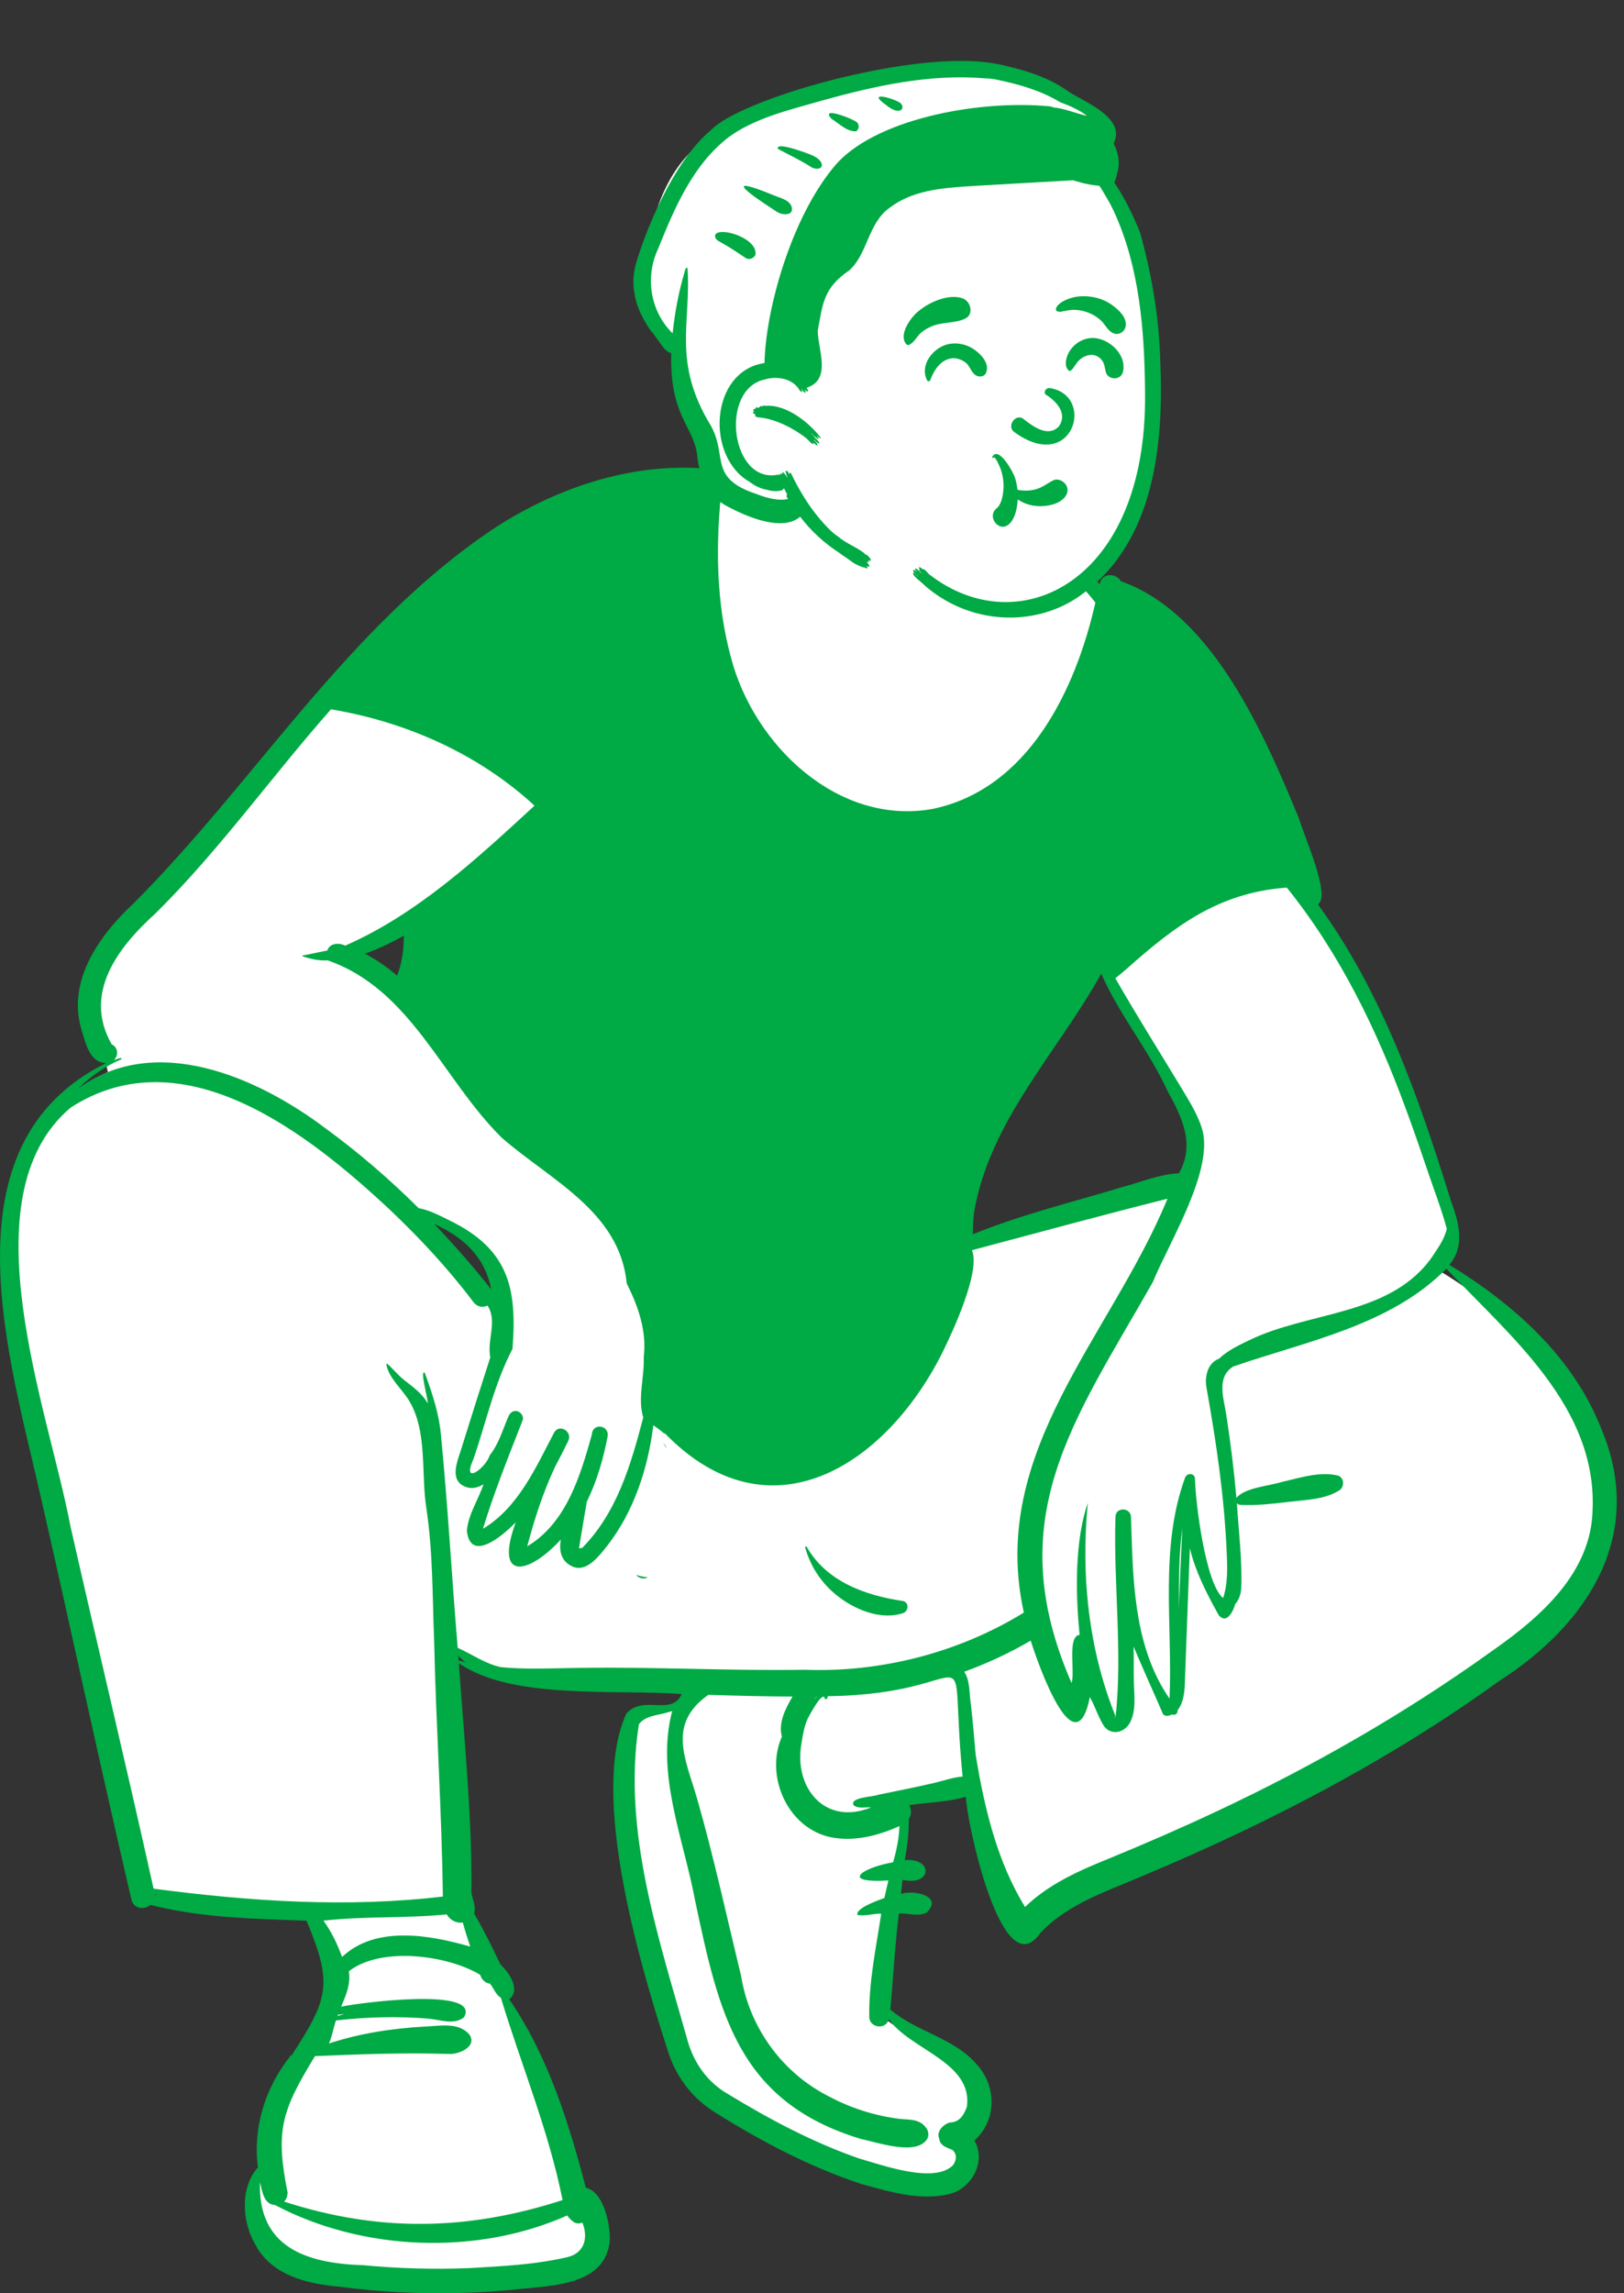
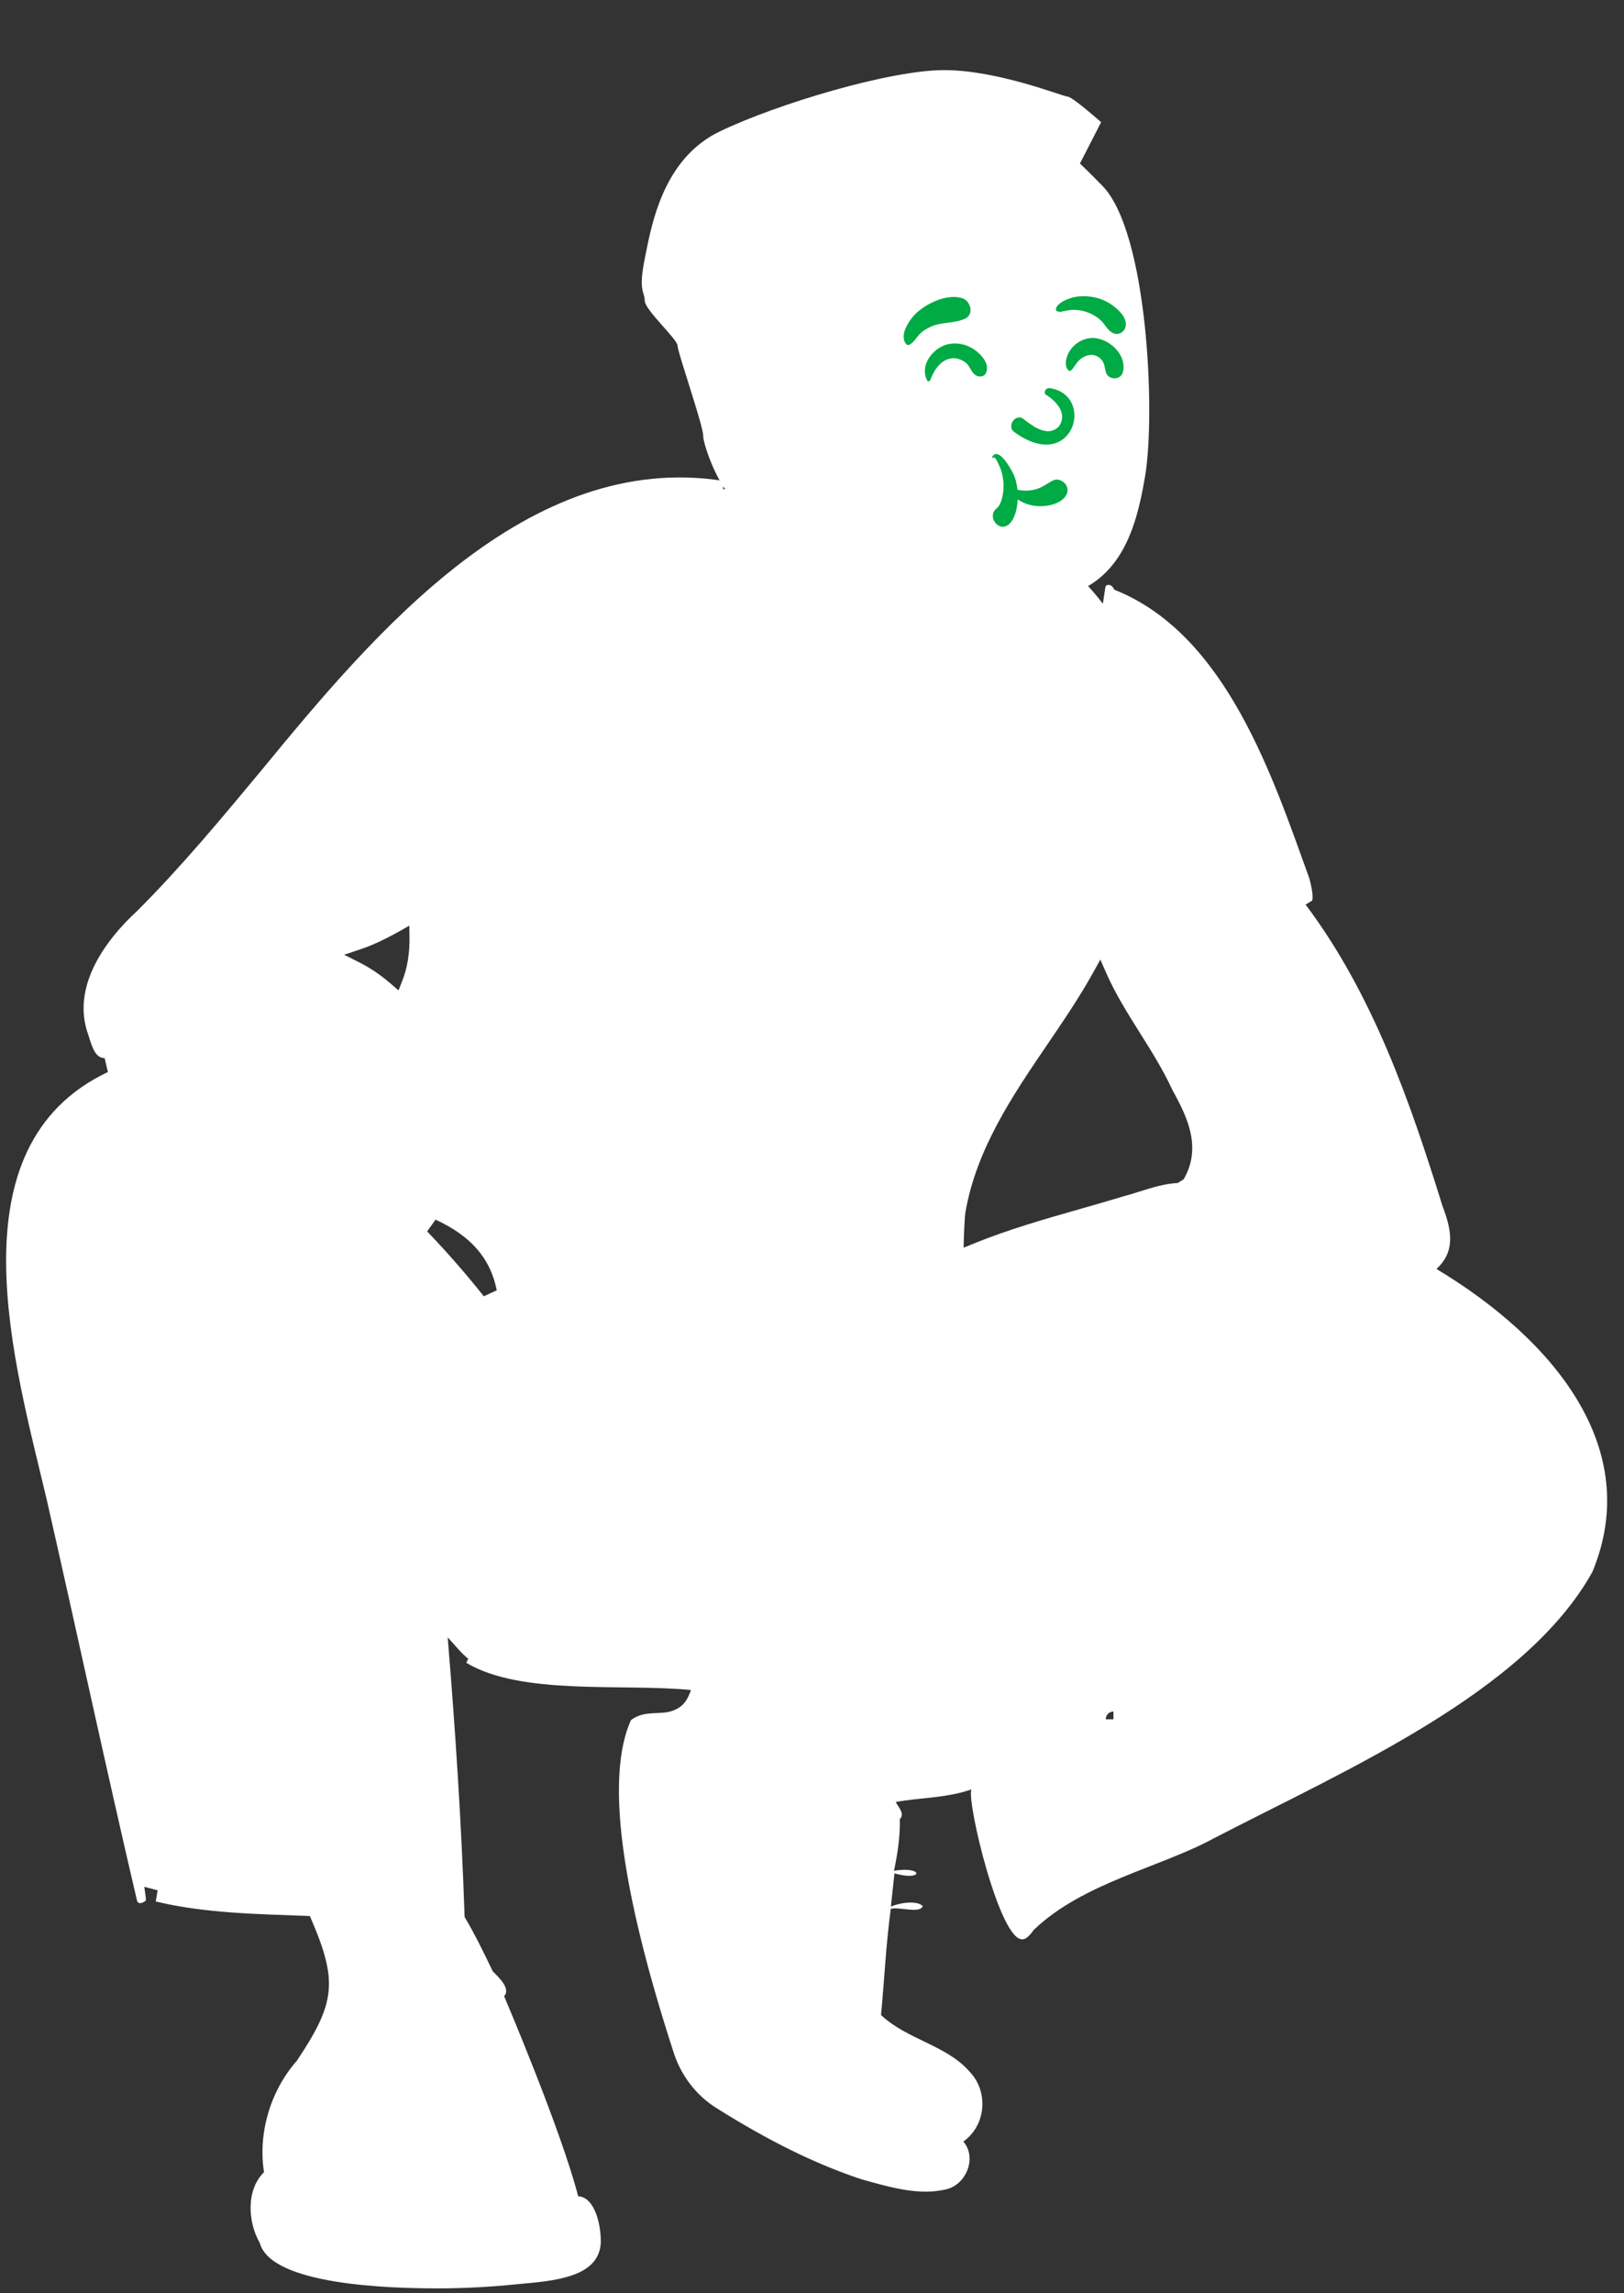
<svg xmlns="http://www.w3.org/2000/svg" width="85" height="120" viewBox="0 0 85 120" fill="none">
  <rect x="0" y="0" width="85" height="120" fill="#333333" stroke="none" />
-   <path fill-rule="evenodd" clip-rule="evenodd" d="M20.86 48.755C20.103 49.179 19.475 49.469 18.883 49.667L18.013 49.958L18.831 50.372C19.387 50.654 19.916 51.013 20.448 51.471L20.858 51.824L21.056 51.32C21.316 50.659 21.443 49.907 21.432 49.084L21.424 48.439L20.86 48.755ZM57.216 50.891C56.508 52.168 55.653 53.426 54.826 54.642C53.001 57.327 51.113 60.103 50.532 63.422C50.465 63.835 50.435 65.288 50.435 65.288L50.976 65.068C52.783 64.333 54.7 63.785 56.553 63.257C57.269 63.052 58.01 62.841 58.736 62.621C59.032 62.542 59.326 62.449 59.61 62.36C60.3 62.143 60.953 61.938 61.638 61.903L61.847 61.893L61.951 61.712C62.896 60.077 62.187 58.519 61.376 57.062C60.889 56.001 60.263 55.003 59.656 54.038C59.028 53.039 58.379 52.005 57.904 50.923L57.592 50.212L57.216 50.891ZM22.357 64.434C23.431 65.559 24.428 66.702 25.322 67.831L26 67.519C25.672 65.851 24.654 64.676 22.796 63.821L22.357 64.434ZM58.277 89.559C58.17 89.559 58.069 89.601 57.993 89.676C57.917 89.753 57.875 89.856 57.875 89.967L58.277 89.966V89.559ZM13.597 117.365C12.967 116.283 12.874 114.584 13.819 113.663C13.501 111.673 14.126 109.45 15.509 107.866L15.513 107.871C17.567 104.795 17.718 103.698 16.217 100.26C13.535 100.157 10.772 100.127 8.153 99.5L8.251 98.915C8.154 98.889 7.659 98.759 7.552 98.731C7.567 98.84 7.64 99.337 7.639 99.437C7.516 99.571 7.221 99.695 7.166 99.432C5.518 92.389 4.044 85.487 2.442 78.455C0.765 71.358 -2.607 60.007 5.647 56.096L5.477 55.368C5.021 55.369 4.838 54.872 4.629 54.17C3.697 51.66 5.508 49.198 7.202 47.645C9.516 45.328 11.652 42.755 13.718 40.267C19.61 33.103 27.628 23.542 37.878 25.166L37.843 25.588C39.447 25.79 41.12 26.214 42.744 25.918C48.286 24.958 54.316 27.131 57.725 31.59L57.85 30.759C57.862 30.681 57.89 30.608 58.014 30.608C58.177 30.602 58.263 30.735 58.323 30.858C64.206 33.184 66.643 40.754 68.524 45.943C68.764 46.82 68.696 47.079 68.675 47.131L68.334 47.334C71.879 52.052 73.828 57.727 75.5 63.108C76.052 64.542 76.11 65.536 75.187 66.403C81.271 70.06 86.045 75.758 83.346 82.254C79.823 88.575 70.495 92.586 63.488 96.217C60.706 97.724 56.659 98.527 54.098 100.996C53.927 101.249 53.682 101.495 53.533 101.475C52.345 101.651 50.576 94.228 50.845 93.633C49.591 94.082 48.195 94.058 46.883 94.292C47.001 94.55 47.386 94.9 47.098 95.187C47.117 96.059 46.983 97.002 46.791 97.89C48.366 97.638 48.33 98.464 46.815 98.027C46.774 98.412 46.669 99.393 46.629 99.766C47.081 99.567 47.981 99.427 48.296 99.738C48.167 100.153 47.052 99.762 46.623 99.885C46.371 101.749 46.289 103.581 46.113 105.44C47.454 106.717 49.548 107.019 50.744 108.4C51.758 109.451 51.611 111.216 50.422 112.061C51.151 112.916 50.568 114.334 49.504 114.566C48.056 114.904 46.541 114.436 45.112 114.043C42.738 113.261 40.251 112.042 37.51 110.316C36.426 109.641 35.618 108.579 35.235 107.327C32.454 98.755 31.711 92.931 33.023 90.008C33.772 89.442 34.607 89.791 35.299 89.482C35.629 89.335 35.925 89.137 36.165 88.434C32.558 88.08 27.299 88.739 24.407 87.01L24.509 86.793C24.242 86.623 23.655 85.909 23.432 85.68C23.834 90.521 24.157 95.487 24.318 100.31C24.848 101.202 25.299 102.126 25.793 103.156C26.137 103.494 26.739 104.073 26.386 104.456C26.385 104.456 29.355 111.41 30.262 114.925C31.126 114.961 31.476 116.425 31.443 117.397C31.312 119.166 29.042 119.354 27.052 119.527C25.69 119.67 24.29 119.744 22.91 119.744C20.418 119.746 14.187 119.575 13.597 117.365Z" fill="white" />
-   <path fill-rule="evenodd" clip-rule="evenodd" d="M25.729 27.735C29.959 24.925 35.451 23.446 40.356 25.286C40.415 25.306 40.392 25.391 40.331 25.378C39.555 25.208 38.768 25.113 37.976 25.08C39.581 25.276 41.139 25.697 42.764 25.413C48.193 24.517 53.95 26.358 57.557 30.575C57.65 29.955 58.42 29.978 58.671 30.416C63.468 32.105 66.185 38.45 67.997 42.853C68.21 43.638 69.688 46.897 68.978 47.32C72.358 51.948 74.259 57.427 75.946 62.847L75.994 62.979C76.377 64.039 76.669 65.24 75.858 66.184C79.223 68.24 82.334 71.002 83.805 74.745C86.147 80.265 83.163 84.942 78.509 87.933C73.897 91.271 68.9 94.05 63.735 96.437C61.998 97.238 60.24 97.99 58.471 98.719L58.295 98.791C56.906 99.362 55.503 100.033 54.464 101.132C52.443 104.08 50.576 95.249 50.556 94.019C49.608 94.303 48.564 94.31 47.586 94.459C47.71 94.671 47.72 94.948 47.569 95.175C47.571 95.895 47.494 96.622 47.353 97.335C48.855 97.202 48.803 98.716 47.238 98.367L47.16 99.099V99.099C47.874 98.877 49.384 99.231 48.499 100.083C48.036 100.311 47.543 100.1 47.049 100.125C46.837 101.797 46.756 103.471 46.6 105.152C47.941 106.317 49.932 106.625 51.123 108.024C52.163 109.161 52.189 110.94 50.998 112.01C51.638 113.101 50.864 114.524 49.681 114.81C48.156 115.173 46.559 114.69 45.087 114.283C42.411 113.402 39.878 112.071 37.495 110.578L37.392 110.513C36.212 109.778 35.359 108.635 34.954 107.311L34.867 107.043C33.427 102.573 30.865 93.805 32.787 89.663C33.692 88.66 35.151 89.828 35.679 88.647C32.275 88.38 26.79 88.973 24.017 87.029C24.289 90.939 24.693 94.847 24.677 98.768C24.608 99.284 24.956 99.607 24.816 100.127C25.323 100.992 25.76 101.894 26.194 102.796L26.221 102.822C26.671 103.248 27.25 104.113 26.657 104.62C28.674 107.57 29.767 111.051 30.661 114.476C31.612 114.693 31.971 116.46 31.912 117.305C31.645 119.575 28.95 119.589 27.179 119.781C26.145 119.89 25.107 119.958 24.067 119.986C21.964 120.043 19.858 119.931 17.771 119.658C16.072 119.509 14.193 119.065 13.346 117.421C12.664 116.241 12.557 114.471 13.501 113.412C13.225 111.384 13.872 109.27 15.136 107.671L15.175 107.623L15.171 107.622C15.142 107.609 15.145 107.561 15.263 107.537L15.276 107.535L15.333 107.447C17.191 104.573 17.422 103.785 16.044 100.506L14.792 100.461C12.471 100.377 10.127 100.255 7.881 99.678C7.563 99.943 7.003 99.912 6.878 99.394C5.245 92.414 3.746 85.402 2.153 78.412C0.498 71.057 -3.069 59.89 5.563 55.624C4.681 55.624 4.485 54.568 4.27 53.902C3.485 51.312 5.216 48.918 7.026 47.237C13.382 40.867 18.164 32.841 25.729 27.735ZM13.608 114.192C13.488 117.621 16.088 118.443 19.014 118.531C20.837 118.704 22.674 118.757 24.504 118.686L25.366 118.636C26.806 118.551 28.257 118.445 29.658 118.117C30.581 117.928 30.812 117.104 30.479 116.298C30.335 116.362 30.164 116.367 30.031 116.273C29.882 116.169 29.774 116.059 29.692 115.928C24.951 118.035 18.985 117.804 14.39 115.381C13.801 115.352 13.725 114.65 13.608 114.192ZM25.134 103.337C23.41 102.296 19.921 101.844 18.256 103.154C18.37 103.811 18.103 104.42 17.853 105.006C18.613 104.825 25.219 103.937 24.286 105.558C23.764 105.979 23.052 105.689 22.448 105.632C20.829 105.498 19.199 105.541 17.584 105.724C17.444 106.118 17.389 106.559 17.214 106.931C18.849 106.392 20.56 106.135 22.276 106.042L22.371 106.037C23.12 105.998 23.997 105.832 24.554 106.443C25.029 107.092 23.975 107.538 23.431 107.475C21.117 107.406 18.798 107.491 16.486 107.591L16.384 107.758C14.75 110.459 14.399 111.522 15.059 114.761C15.055 114.758 15.051 114.755 15.048 114.752C15.045 114.927 14.989 115.085 14.869 115.203C19.852 116.817 24.493 116.726 29.445 115.124C28.721 111.493 27.284 108.064 26.215 104.533C25.933 104.376 25.85 104.028 25.639 103.797C25.425 103.779 25.213 103.611 25.134 103.337ZM37.074 88.687C34.903 90.22 35.883 92.031 36.484 94.112C37.361 97.171 38.035 100.288 38.786 103.38C39.228 106.126 40.967 108.508 43.469 109.743C44.595 110.335 45.83 110.718 47.092 110.875C47.579 110.925 48.118 110.873 48.445 111.309C48.63 111.509 48.65 111.837 48.445 112.033C47.8 112.764 45.924 112.105 45.054 111.923C38.606 109.972 37.627 105.307 36.383 99.459C35.78 96.212 34.3 92.791 35.193 89.497C34.653 89.785 33.822 89.686 33.439 90.231C32.555 95.828 34.506 101.505 36.01 106.855C36.344 107.979 37.049 108.968 38.075 109.558C40.262 110.892 42.556 112.111 44.982 112.953L45.056 112.974C46.287 113.327 48.947 114.279 49.892 113.284C50.09 112.993 50.081 112.682 49.832 112.488L49.712 112.443C49.481 112.354 49.209 112.228 49.166 111.958L49.164 111.94L49.173 111.936C48.972 111.568 49.362 111.156 49.711 111.066C50.203 111.048 50.432 110.721 50.608 110.24C50.922 107.887 47.613 107.259 46.516 105.649C46.4 106.237 45.494 106.125 45.499 105.532C45.463 103.732 45.855 101.915 46.123 100.139C45.71 100.122 45.271 100.288 44.869 100.198C44.81 99.827 45.97 99.439 46.289 99.316C46.355 99.009 46.425 98.704 46.499 98.4C43.92 98.555 45.118 97.73 46.746 97.447C46.797 97.274 46.842 97.097 46.882 96.922L46.902 96.834C47.005 96.395 47.059 95.98 47.078 95.552C45.937 96.073 44.654 96.39 43.419 96.124C41.186 95.606 40.029 92.9 40.925 90.87C40.721 90.15 41.122 89.383 41.483 88.776C40.014 88.771 38.543 88.731 37.074 88.687ZM15.247 107.57C15.228 107.582 15.209 107.595 15.192 107.609L15.175 107.623L15.179 107.624C15.2 107.629 15.231 107.617 15.249 107.572C15.245 107.576 15.245 107.574 15.247 107.57ZM15.383 107.525C15.347 107.526 15.317 107.529 15.291 107.532L15.276 107.535L15.271 107.542C15.262 107.556 15.257 107.562 15.25 107.571C15.287 107.541 15.338 107.527 15.383 107.525ZM18.048 105.38C17.928 105.396 17.808 105.41 17.687 105.425L17.663 105.49V105.49C17.791 105.451 17.919 105.415 18.048 105.38ZM23.384 100.174C21.239 100.392 19.077 100.258 16.931 100.502C17.352 101.082 17.652 101.724 17.904 102.402C19.666 100.74 22.493 101.248 24.613 101.86C24.471 101.444 24.339 101.024 24.222 100.601C23.904 100.652 23.542 100.474 23.384 100.174ZM75.701 66.387C72.769 69.37 68.338 70.19 64.546 71.507C63.625 72.083 64.075 73.224 64.192 74.091C64.412 75.513 64.586 76.942 64.713 78.376C65.181 77.835 66.408 77.764 67.095 77.545L67.187 77.524C68.103 77.314 69.055 76.999 69.99 77.203C70.367 77.285 70.393 77.806 70.093 77.991C69.334 78.462 68.406 78.476 67.536 78.579L67.314 78.605C66.544 78.697 65.768 78.78 64.994 78.748C64.897 78.763 64.799 78.726 64.737 78.66C64.834 80.159 65.027 81.679 64.962 83.181C64.926 83.447 64.84 83.737 64.65 83.935L64.644 83.958C64.537 84.337 64.188 85.014 63.786 84.513L63.711 84.377C63.121 83.314 62.561 82.202 62.276 81.015C62.181 83.416 62.104 85.816 62.008 88.216L62.005 88.274C61.981 88.681 61.901 89.171 61.636 89.485C61.659 89.671 61.492 89.779 61.343 89.713L61.323 89.722C61.18 89.786 60.949 89.845 60.862 89.671C60.358 88.494 59.822 87.336 59.33 86.156C59.356 86.761 59.327 87.368 59.346 87.974C59.355 88.666 59.484 89.479 59.154 90.119C58.872 90.679 58.169 90.826 57.792 90.338C57.49 89.872 57.319 89.296 57.044 88.803C56.269 92.625 54.308 87.007 53.948 85.849C52.841 86.495 51.674 87.04 50.467 87.477C50.799 87.979 50.719 88.662 50.823 89.239C50.917 90.099 50.991 90.96 51.066 91.822L51.093 91.987C51.545 94.684 52.204 97.44 53.653 99.788C54.88 98.588 56.489 97.881 58.064 97.245C59.959 96.465 61.839 95.649 63.694 94.776C68.707 92.423 73.534 89.663 78.034 86.433L78.186 86.326C80.687 84.569 83.293 82.266 83.357 78.987C83.572 73.613 79.072 69.947 75.701 66.387ZM20.447 63.341C16.166 59.331 9.612 54.146 3.7 57.956C-1.822 62.623 2.553 73.812 3.681 79.838C5.116 86.172 6.632 92.489 8.038 98.829C13.052 99.49 18.141 99.836 23.18 99.241C23.123 94.77 22.821 90.306 22.722 85.834C22.631 83.53 22.662 81.217 22.317 78.935C22.023 77.079 22.4 74.838 21.365 73.217C20.982 72.627 20.359 72.11 20.22 71.399C20.217 71.365 20.26 71.355 20.281 71.373C20.584 71.639 20.828 71.956 21.149 72.211L21.385 72.394C21.769 72.692 22.152 73.011 22.39 73.436C22.415 73.255 21.956 71.641 22.231 71.834L22.282 71.975C22.652 72.99 22.985 74.016 23.08 75.102C23.442 78.802 23.645 82.52 23.955 86.225C24.704 86.562 25.392 87.058 26.21 87.237C27.55 87.369 28.891 87.294 30.233 87.277L30.359 87.275C34.274 87.217 38.176 87.436 42.089 87.374C46.087 87.529 50.175 86.483 53.588 84.382C51.718 75.948 58.139 69.934 61.107 62.725C57.688 63.586 54.285 64.511 50.874 65.419C51.335 66.542 49.846 69.726 49.286 70.855C46.289 76.755 40.228 80.611 34.778 74.98C34.78 74.997 34.782 75.014 34.784 75.032C34.601 74.865 34.399 74.719 34.195 74.578C33.921 76.822 33.181 79.083 31.784 80.885L31.631 81.076C31.195 81.619 30.564 82.332 29.866 81.922C29.352 81.645 29.256 81.105 29.355 80.56C27.676 82.384 25.847 82.796 26.994 79.657L26.956 79.696C26.314 80.354 24.61 81.81 24.436 80.089C24.512 79.233 25.04 78.468 25.309 77.665C25.022 77.843 24.699 77.93 24.371 77.804C23.49 77.467 23.943 76.461 24.14 75.827C24.637 74.226 25.145 72.628 25.661 71.032C25.482 70.084 26.049 69.14 25.517 68.316C25.29 68.435 24.984 68.41 24.765 68.117C23.477 66.404 21.998 64.817 20.447 63.341ZM8.097 99.12C8.099 99.129 8.099 99.138 8.099 99.147C8.149 99.15 8.197 99.155 8.247 99.159C8.196 99.147 8.147 99.133 8.097 99.12ZM50.382 92.962C49.592 84.838 51.642 88.664 43.316 88.756C43.353 88.96 43.085 88.936 43.18 88.879C43.059 88.43 42.376 89.746 42.281 89.917C42.101 90.298 42.019 90.772 41.956 91.189C41.509 93.522 43.172 95.567 45.597 94.575C45.285 94.549 44.934 94.662 44.675 94.462C44.676 94.462 44.677 94.46 44.678 94.459C44.446 94.044 45.718 94.026 45.971 93.915C46.957 93.71 47.946 93.519 48.926 93.288C49.403 93.175 49.892 92.999 50.382 92.962ZM58.387 89.823C58.316 89.781 58.353 89.917 58.376 89.848C58.38 89.839 58.384 89.831 58.387 89.823ZM67.353 46.446C63.789 46.7 61.482 48.458 58.953 50.712C58.764 50.875 58.573 51.035 58.377 51.189C59.482 53.124 60.673 55.008 61.825 56.916L62.041 57.275C62.376 57.835 62.704 58.405 62.904 59.028C63.585 61.18 61.207 64.968 60.342 67.081C56.206 74.371 52.321 79.431 56.084 88.065C56.286 87.52 55.84 85.618 56.508 85.544L56.494 85.409C56.281 83.215 56.271 80.571 56.937 78.633C56.568 82.383 56.968 86.313 58.391 89.814C58.763 86.495 58.27 82.788 58.384 79.379C58.38 78.854 59.174 78.86 59.196 79.379L59.223 80.259C59.316 83.242 59.477 86.365 61.214 88.889C61.381 85.047 60.68 81.001 62.028 77.318C62.138 77.053 62.535 77.073 62.546 77.388C62.571 78.642 63.102 82.886 64.018 83.622C64.27 82.854 64.244 82.014 64.204 81.21C64.079 78.297 63.658 75.454 63.142 72.581C63.048 72.013 63.216 71.314 63.804 71.095C64.242 70.68 64.845 70.385 65.345 70.149C68.518 68.583 72.883 68.885 75.03 65.66L75.134 65.503C75.384 65.125 75.619 64.751 75.725 64.298C75.435 63.219 75.019 62.167 74.666 61.108C74.351 60.172 74.026 59.239 73.687 58.312L73.573 58.003C72.056 53.867 70.124 49.896 67.353 46.446ZM42.781 88.77C42.7 88.796 42.635 88.877 42.566 88.938L42.551 88.95L42.593 88.917C42.638 88.881 42.678 88.847 42.741 88.8L42.781 88.77ZM23.987 86.638L24.006 86.889V86.889C24.129 86.914 24.249 86.945 24.369 86.976C24.23 86.875 24.1 86.763 23.987 86.638ZM42.142 80.979C42.128 80.93 42.199 80.901 42.225 80.944C43.261 82.764 45.3 83.488 47.263 83.776C47.597 83.854 47.556 84.315 47.263 84.412C46.165 84.775 44.898 84.286 44 83.635C43.08 82.969 42.452 82.068 42.142 80.979ZM61.888 79.94C61.693 81.341 61.711 82.769 61.694 84.183C61.758 82.769 61.811 81.354 61.888 79.94ZM33.294 82.407C33.497 82.477 33.708 82.523 33.915 82.541C33.695 82.646 33.443 82.593 33.294 82.407ZM17.324 37.117C14.211 40.637 11.485 44.489 8.137 47.797C6.175 49.568 4.319 51.988 5.849 54.652C6.171 54.779 6.228 55.254 5.95 55.477C6.016 55.469 6.443 55.262 6.347 55.431C5.49 55.797 4.735 56.327 4.086 56.968C8.134 53.994 13.502 56.375 17.034 59.04C18.776 60.311 20.396 61.712 21.914 63.22C22.456 63.317 23.018 63.607 23.471 63.833C26.592 65.33 27.081 67.353 26.823 70.587C25.886 72.37 25.443 74.409 24.791 76.32C24.119 77.806 25.44 76.805 25.629 76.156C26.089 75.585 26.311 74.826 26.592 74.162L26.613 74.115C26.693 73.925 26.864 73.784 27.085 73.847C27.262 73.898 27.427 74.117 27.358 74.307L27.217 74.67C26.532 76.427 25.824 78.194 25.279 79.995C27.122 78.893 28.034 76.807 29.001 74.966C29.267 74.476 29.982 74.907 29.742 75.398C29.52 75.852 29.294 76.303 29.054 76.748C28.426 78.082 27.971 79.491 27.595 80.916C29.666 79.682 30.387 77.17 30.983 75.049C31.02 74.445 31.893 74.564 31.803 75.157C31.582 76.336 31.244 77.497 30.715 78.577L30.575 79.393C30.482 79.937 30.39 80.482 30.302 81.027C30.352 81.002 30.406 80.999 30.457 81.012C32.292 79.167 33.027 76.622 33.667 74.176C33.363 73.141 33.736 72.083 33.693 71.016C33.855 69.651 33.414 68.378 32.803 67.159C32.437 63.386 28.798 61.75 26.261 59.533C23.154 56.467 21.52 51.773 17.152 50.253C16.698 50.282 16.261 50.184 15.836 50.038C15.817 50.033 15.814 50.001 15.836 49.998C16.268 49.927 16.7 49.817 17.133 49.738C17.25 49.358 17.717 49.312 18.068 49.482C21.845 47.829 24.975 44.923 27.976 42.158C25.045 39.452 21.252 37.771 17.324 37.117ZM34.702 75.482C34.764 75.552 34.819 75.627 34.86 75.71C34.871 75.731 34.87 75.756 34.874 75.779C34.82 75.678 34.763 75.579 34.702 75.482ZM22.722 64.042C23.765 65.135 24.767 66.274 25.709 67.465C25.371 65.746 24.264 64.752 22.722 64.042ZM57.638 50.949C55.373 55.034 51.826 58.623 50.997 63.361C50.93 63.766 50.926 64.176 50.917 64.585C53.446 63.556 56.108 62.914 58.717 62.124C59.705 61.861 60.666 61.446 61.704 61.393C62.561 59.91 61.873 58.46 61.119 57.108C60.137 54.962 58.584 53.106 57.638 50.949ZM21.134 48.962C20.479 49.329 19.804 49.664 19.091 49.903C19.704 50.213 20.265 50.606 20.785 51.052C21.045 50.389 21.143 49.671 21.134 48.962ZM37.787 25.41C37.447 28.403 37.464 31.492 38.26 34.413C39.447 38.965 43.842 43.221 48.815 42.329C53.833 41.282 56.299 36.093 57.333 31.531C54.691 28.183 50.555 26.09 46.291 25.921C43.519 25.808 40.386 26.7 37.787 25.41Z" fill="#00AA44" />
+   <path fill-rule="evenodd" clip-rule="evenodd" d="M20.86 48.755C20.103 49.179 19.475 49.469 18.883 49.667L18.013 49.958L18.831 50.372C19.387 50.654 19.916 51.013 20.448 51.471L20.858 51.824L21.056 51.32C21.316 50.659 21.443 49.907 21.432 49.084L21.424 48.439L20.86 48.755ZM57.216 50.891C56.508 52.168 55.653 53.426 54.826 54.642C53.001 57.327 51.113 60.103 50.532 63.422C50.465 63.835 50.435 65.288 50.435 65.288L50.976 65.068C52.783 64.333 54.7 63.785 56.553 63.257C57.269 63.052 58.01 62.841 58.736 62.621C59.032 62.542 59.326 62.449 59.61 62.36C60.3 62.143 60.953 61.938 61.638 61.903L61.951 61.712C62.896 60.077 62.187 58.519 61.376 57.062C60.889 56.001 60.263 55.003 59.656 54.038C59.028 53.039 58.379 52.005 57.904 50.923L57.592 50.212L57.216 50.891ZM22.357 64.434C23.431 65.559 24.428 66.702 25.322 67.831L26 67.519C25.672 65.851 24.654 64.676 22.796 63.821L22.357 64.434ZM58.277 89.559C58.17 89.559 58.069 89.601 57.993 89.676C57.917 89.753 57.875 89.856 57.875 89.967L58.277 89.966V89.559ZM13.597 117.365C12.967 116.283 12.874 114.584 13.819 113.663C13.501 111.673 14.126 109.45 15.509 107.866L15.513 107.871C17.567 104.795 17.718 103.698 16.217 100.26C13.535 100.157 10.772 100.127 8.153 99.5L8.251 98.915C8.154 98.889 7.659 98.759 7.552 98.731C7.567 98.84 7.64 99.337 7.639 99.437C7.516 99.571 7.221 99.695 7.166 99.432C5.518 92.389 4.044 85.487 2.442 78.455C0.765 71.358 -2.607 60.007 5.647 56.096L5.477 55.368C5.021 55.369 4.838 54.872 4.629 54.17C3.697 51.66 5.508 49.198 7.202 47.645C9.516 45.328 11.652 42.755 13.718 40.267C19.61 33.103 27.628 23.542 37.878 25.166L37.843 25.588C39.447 25.79 41.12 26.214 42.744 25.918C48.286 24.958 54.316 27.131 57.725 31.59L57.85 30.759C57.862 30.681 57.89 30.608 58.014 30.608C58.177 30.602 58.263 30.735 58.323 30.858C64.206 33.184 66.643 40.754 68.524 45.943C68.764 46.82 68.696 47.079 68.675 47.131L68.334 47.334C71.879 52.052 73.828 57.727 75.5 63.108C76.052 64.542 76.11 65.536 75.187 66.403C81.271 70.06 86.045 75.758 83.346 82.254C79.823 88.575 70.495 92.586 63.488 96.217C60.706 97.724 56.659 98.527 54.098 100.996C53.927 101.249 53.682 101.495 53.533 101.475C52.345 101.651 50.576 94.228 50.845 93.633C49.591 94.082 48.195 94.058 46.883 94.292C47.001 94.55 47.386 94.9 47.098 95.187C47.117 96.059 46.983 97.002 46.791 97.89C48.366 97.638 48.33 98.464 46.815 98.027C46.774 98.412 46.669 99.393 46.629 99.766C47.081 99.567 47.981 99.427 48.296 99.738C48.167 100.153 47.052 99.762 46.623 99.885C46.371 101.749 46.289 103.581 46.113 105.44C47.454 106.717 49.548 107.019 50.744 108.4C51.758 109.451 51.611 111.216 50.422 112.061C51.151 112.916 50.568 114.334 49.504 114.566C48.056 114.904 46.541 114.436 45.112 114.043C42.738 113.261 40.251 112.042 37.51 110.316C36.426 109.641 35.618 108.579 35.235 107.327C32.454 98.755 31.711 92.931 33.023 90.008C33.772 89.442 34.607 89.791 35.299 89.482C35.629 89.335 35.925 89.137 36.165 88.434C32.558 88.08 27.299 88.739 24.407 87.01L24.509 86.793C24.242 86.623 23.655 85.909 23.432 85.68C23.834 90.521 24.157 95.487 24.318 100.31C24.848 101.202 25.299 102.126 25.793 103.156C26.137 103.494 26.739 104.073 26.386 104.456C26.385 104.456 29.355 111.41 30.262 114.925C31.126 114.961 31.476 116.425 31.443 117.397C31.312 119.166 29.042 119.354 27.052 119.527C25.69 119.67 24.29 119.744 22.91 119.744C20.418 119.746 14.187 119.575 13.597 117.365Z" fill="white" />
  <path fill-rule="evenodd" clip-rule="evenodd" d="M49.412 3.669C52.215 3.669 55.577 5.026 55.863 5.053L55.87 5.053C56.021 5.053 56.608 5.5 57.633 6.394L56.523 8.557L56.613 8.642C57.043 9.054 57.41 9.429 57.7 9.725C60.065 12.139 60.49 21.62 59.933 24.926C59.375 28.233 58.343 31.468 53.536 31.468C48.729 31.468 43.381 28.582 42.558 27.683C42.008 27.084 41.392 26.797 40.707 26.822C40.679 26.786 40.651 26.751 40.623 26.716L40.523 26.701C39.575 26.564 38.896 26.38 38.486 26.148C37.685 25.696 36.804 23.316 36.804 22.791C36.804 22.272 35.489 18.496 35.462 18.097L35.462 18.086C35.462 17.752 33.744 16.216 33.744 15.729C33.744 15.241 33.397 15.271 33.744 13.552L33.844 13.047C34.213 11.218 34.934 8.188 37.685 6.872C40.707 5.425 46.582 3.669 49.412 3.669Z" fill="white" />
-   <path fill-rule="evenodd" clip-rule="evenodd" d="M37.218 6.804C38.725 5.206 47.283 2.735 51.612 3.259L51.742 3.276C52.087 3.32 52.428 3.386 52.764 3.476C53.85 3.729 54.972 4.113 55.87 4.753C56.619 5.278 58.983 6.134 58.286 7.505C58.544 7.993 58.641 8.597 58.466 9.078C58.444 9.245 58.393 9.398 58.327 9.557C58.879 10.37 59.316 11.29 59.67 12.164C60.288 14.366 60.672 16.656 60.729 18.902C60.916 23.169 60.447 28.267 56.726 31.026C54.477 32.774 50.956 32.833 48.429 30.665C48.286 30.496 47.611 30.038 47.836 29.958C47.903 30.029 47.972 30.098 48.042 30.165C48.039 30.157 48.038 30.15 48.04 30.142L47.974 30.082C47.85 29.968 47.689 29.801 47.872 29.834C47.88 29.843 47.889 29.851 47.898 29.861C47.936 29.884 47.966 29.904 47.989 29.922L48 29.931L47.997 29.927C47.891 29.815 47.828 29.7 47.986 29.774L48.007 29.784C48.077 29.858 48.148 29.928 48.221 29.997C48.219 29.989 48.221 29.981 48.225 29.972L48.157 29.907C48.091 29.842 48.101 29.842 48.134 29.789C47.993 29.593 48.255 29.71 48.274 29.786C48.438 29.747 48.582 30.055 48.688 30.093C53.319 33.648 60.041 30.493 59.932 20.585L59.93 20.391C59.898 17.223 59.631 13.967 58.319 11.099C58.191 10.823 58.048 10.554 57.892 10.294C57.783 10.099 57.667 9.909 57.543 9.724C57.194 9.696 56.85 9.632 56.511 9.533C56.394 9.504 56.279 9.472 56.164 9.433C54.481 9.525 52.837 9.625 51.15 9.719L50.623 9.752C49.193 9.844 47.715 9.991 46.562 10.873C45.43 11.677 45.425 13.262 44.456 14.144C43.075 15.08 43.065 15.925 42.799 17.304C42.819 18.344 43.541 19.855 42.216 20.293C42.439 20.611 42.127 20.458 42.103 20.347C42.1 20.347 42.098 20.348 42.096 20.348C42.295 20.718 42.002 20.485 41.977 20.366C41.961 20.362 41.945 20.351 41.93 20.335C42.13 20.659 41.806 20.432 41.825 20.373C41.437 19.778 40.639 19.685 40.076 19.843C40.069 19.864 40.044 19.866 40.029 19.855C37.636 20.373 38.253 25.319 40.705 24.841C40.81 24.819 40.808 24.869 40.829 24.874C40.772 24.726 40.932 24.786 40.93 24.817L40.94 24.817C40.947 24.816 40.944 24.816 40.95 24.817C40.895 24.514 41.203 24.954 41.179 24.972C41.189 24.966 41.199 24.963 41.209 24.962L41.198 24.933C41.147 24.797 41.151 24.854 41.152 24.776C41.113 24.679 41.11 24.721 41.119 24.659C41.254 24.554 41.294 24.871 41.339 24.894C41.262 24.787 41.324 24.699 41.396 24.757C41.949 25.917 42.662 27.007 43.584 27.866C43.685 27.945 43.787 28.023 43.892 28.097C44.285 28.438 44.886 28.657 45.253 28.959C45.253 28.964 45.251 28.971 45.247 28.977L45.255 28.985V28.985L45.264 28.992L45.392 29.054C45.429 29.086 45.463 29.121 45.493 29.161C45.525 29.198 45.553 29.238 45.577 29.281C45.589 29.334 45.562 29.356 45.512 29.333C45.49 29.326 45.468 29.317 45.447 29.309C45.448 29.311 45.448 29.312 45.45 29.313C45.457 29.324 45.505 29.437 45.45 29.418L45.443 29.416C45.412 29.404 45.382 29.392 45.351 29.38C45.387 29.424 45.42 29.473 45.448 29.513C45.479 29.545 45.498 29.582 45.505 29.625C45.504 29.649 45.491 29.659 45.467 29.656C45.431 29.644 45.395 29.631 45.359 29.618L45.37 29.637C45.395 29.687 45.431 29.77 45.367 29.742C45.313 29.726 45.26 29.706 45.208 29.685C45.203 29.694 45.194 29.697 45.177 29.689C45.01 29.629 44.848 29.557 44.694 29.471C44.558 29.372 44.421 29.276 44.284 29.177C44.156 29.101 44.032 29.015 43.914 28.919C43.122 28.408 42.429 27.76 41.88 27.038C40.96 27.833 39.122 27.073 37.985 26.451C36.979 25.894 36.584 24.866 36.482 23.757C36.269 22.264 35.047 21.753 35.132 18.477C35.13 18.478 35.129 18.478 35.126 18.478C35.081 18.465 35.038 18.447 34.998 18.425C34.956 18.405 34.916 18.381 34.879 18.352L34.834 18.289V18.289C34.81 18.276 34.789 18.262 34.772 18.249L34.764 18.259C34.737 18.292 34.755 18.243 34.757 18.234L34.677 18.126C34.489 17.869 34.283 17.581 34.114 17.351L34.109 17.36C34.105 17.367 34.103 17.373 34.105 17.375C33.705 16.801 33.328 16.107 33.224 15.435C33.1 14.918 33.149 14.385 33.256 13.906C33.718 12.228 35.231 8.431 37.218 6.804ZM48.08 30.008L48.055 29.985L48.077 30.013C48.089 30.027 48.1 30.04 48.12 30.053C48.118 30.049 48.118 30.044 48.119 30.039C48.106 30.03 48.093 30.019 48.08 30.008ZM51.593 4.102C48.657 3.85 45.769 4.496 42.968 5.278L42.774 5.333C41.181 5.787 39.497 6.196 38.151 7.167C36.27 8.606 35.298 10.894 34.451 13.007C33.711 14.577 34.089 16.347 35.204 17.444C35.32 16.354 35.518 15.297 35.827 14.248C35.892 14.084 35.843 14.03 35.982 14.009C36.192 16.836 35.158 18.924 37.205 22.274C38.093 23.855 37.065 25.012 39.574 25.844L39.642 25.869C40.164 26.067 40.735 26.222 41.247 26.112L41.201 26.037C41.154 25.961 41.14 25.923 41.208 25.891C41.206 25.887 41.204 25.883 41.201 25.879C41.146 25.775 41.093 25.67 41.042 25.564C41.022 25.571 41.001 25.576 40.98 25.581C40.993 25.607 40.995 25.632 40.956 25.641C40.819 25.688 40.677 25.707 40.532 25.698L40.501 25.696C40.337 25.686 40.234 25.656 40.141 25.629C40.111 25.624 40.08 25.619 40.05 25.612C39.753 25.547 39.439 25.379 39.235 25.214C36.916 23.898 37.155 19.42 40.014 18.997C40.073 16.177 41.416 11.42 43.645 8.734C45.66 6.262 51.16 5.191 54.986 5.569C55.042 5.587 55.098 5.606 55.154 5.625C55.744 5.677 56.306 5.94 56.897 6.062C56.473 5.744 55.992 5.533 55.496 5.353C54.509 4.75 53.377 4.424 52.283 4.193C52.056 4.138 51.827 4.107 51.593 4.102ZM39.883 21.262C40.037 21.178 40.02 21.259 40.055 21.236C41.161 21.145 42.353 22.112 42.971 22.918C42.922 22.969 42.79 22.819 42.767 22.795C42.764 22.798 42.76 22.801 42.756 22.802L42.774 22.826C43.024 23.185 42.528 22.763 42.481 22.676C42.473 22.68 42.465 22.683 42.455 22.681C42.495 22.719 42.615 22.82 42.636 22.891L42.667 22.918C42.968 23.175 42.943 23.368 42.602 23.003C42.61 23.02 42.613 23.036 42.607 23.048L42.619 23.056C42.787 23.173 42.925 23.499 42.574 23.164C42.611 23.409 42.227 22.936 42.214 22.939C41.55 22.418 40.571 21.912 39.738 21.844L39.709 21.84C39.556 21.821 39.484 21.776 39.537 21.676C39.349 21.631 39.393 21.538 39.482 21.541C39.349 21.454 39.469 21.37 39.546 21.403C39.493 21.256 39.706 21.354 39.725 21.334C39.836 21.164 39.865 21.305 39.883 21.262ZM37.566 12.177C38.097 11.983 39.666 12.565 39.54 13.335C39.465 13.511 39.219 13.613 39.046 13.513L38.82 13.361C38.427 13.099 38.072 12.868 37.651 12.639C37.421 12.525 37.322 12.283 37.566 12.177ZM40.587 11.033L40.382 10.899C39.275 10.176 37.711 9.08 40.486 10.214C40.802 10.35 41.222 10.43 41.395 10.73C41.666 11.285 40.952 11.322 40.587 11.033ZM40.712 7.787C40.623 7.451 41.728 7.846 42.05 7.95L42.099 7.968C42.412 8.085 42.77 8.193 42.958 8.462C43.177 8.835 42.733 8.912 42.458 8.744C41.894 8.376 41.276 8.098 40.712 7.787ZM43.522 6.219C42.9 5.541 44.565 6.191 44.814 6.371L44.821 6.377C45.007 6.507 44.97 6.789 44.795 6.872C44.297 6.881 43.931 6.467 43.522 6.219ZM46.353 5.476C45.364 4.766 46.667 5.104 47.119 5.382C47.427 5.654 47.11 6.112 46.353 5.476Z" fill="#00AA44" />
  <path fill-rule="evenodd" clip-rule="evenodd" d="M51.938 23.894C52.288 23.319 53.034 24.728 53.114 24.97C53.184 25.184 53.23 25.404 53.254 25.627C53.525 25.687 53.807 25.688 54.085 25.634C54.499 25.555 54.751 25.333 55.111 25.143C55.359 25.011 55.672 25.165 55.801 25.384C55.952 25.641 55.856 25.907 55.656 26.099C55.278 26.462 54.532 26.546 54.038 26.45C53.755 26.394 53.496 26.288 53.267 26.134C53.265 26.163 53.264 26.192 53.262 26.22L53.257 26.27C53.219 26.673 53.108 27.18 52.795 27.442C52.281 27.872 51.646 27.045 52.146 26.615L52.161 26.602C52.472 26.352 52.54 25.68 52.523 25.309C52.512 25.068 52.468 24.823 52.391 24.593L52.376 24.547C52.353 24.482 52.102 23.865 52.011 23.944L52.007 23.948C51.97 23.993 51.909 23.941 51.938 23.894ZM54.733 20.648C55.206 20.935 55.926 21.604 55.418 22.316C54.819 22.943 53.958 22.224 53.533 21.898C53.139 21.646 52.697 22.295 53.062 22.589C56.131 24.857 57.376 20.724 54.973 20.311C54.708 20.266 54.61 20.56 54.733 20.648ZM49.687 17.997C50.148 17.915 50.622 18.03 51.004 18.299L51.033 18.32C51.401 18.589 51.813 19.061 51.602 19.525C51.517 19.711 51.263 19.74 51.102 19.656C50.834 19.515 50.785 19.17 50.545 18.978C50.349 18.822 50.085 18.727 49.832 18.749C49.238 18.803 48.872 19.388 48.688 19.892C48.664 19.957 48.569 19.982 48.532 19.913C48.097 19.101 48.867 18.142 49.687 17.997ZM57.085 17.69C57.97 17.617 59.006 18.533 58.773 19.466C58.661 19.914 57.996 19.901 57.878 19.466C57.813 19.227 57.82 19.015 57.647 18.817C57.505 18.653 57.303 18.557 57.085 18.572C56.846 18.588 56.625 18.708 56.457 18.876C56.305 19.027 56.214 19.25 56.057 19.384C56.019 19.417 55.967 19.419 55.929 19.384C55.658 19.135 55.821 18.617 55.992 18.357C56.237 17.985 56.637 17.727 57.085 17.69ZM48.002 16.343C48.569 15.841 49.6 15.357 50.366 15.604C50.806 15.745 50.998 16.454 50.507 16.678C49.938 16.938 49.282 16.832 48.703 17.102C48.46 17.215 48.231 17.356 48.062 17.564C47.928 17.727 47.793 17.942 47.6 18.037C47.549 18.061 47.48 18.062 47.44 18.016C47.017 17.538 47.632 16.669 48.002 16.343ZM56.11 15.578C56.461 15.48 56.85 15.482 57.206 15.544C57.562 15.605 57.924 15.753 58.215 15.968L58.249 15.993C58.566 16.232 58.945 16.58 58.925 17.003C58.908 17.357 58.535 17.596 58.214 17.41C57.952 17.259 57.829 16.957 57.607 16.755C57.424 16.589 57.209 16.458 56.979 16.366C56.724 16.264 56.469 16.216 56.196 16.211C55.985 16.208 55.773 16.277 55.566 16.299C55.583 16.334 55.42 16.317 55.326 16.287C55.257 16.257 55.257 16.169 55.281 16.113C55.4 15.831 55.834 15.656 56.11 15.578Z" fill="#00AA44" />
</svg>